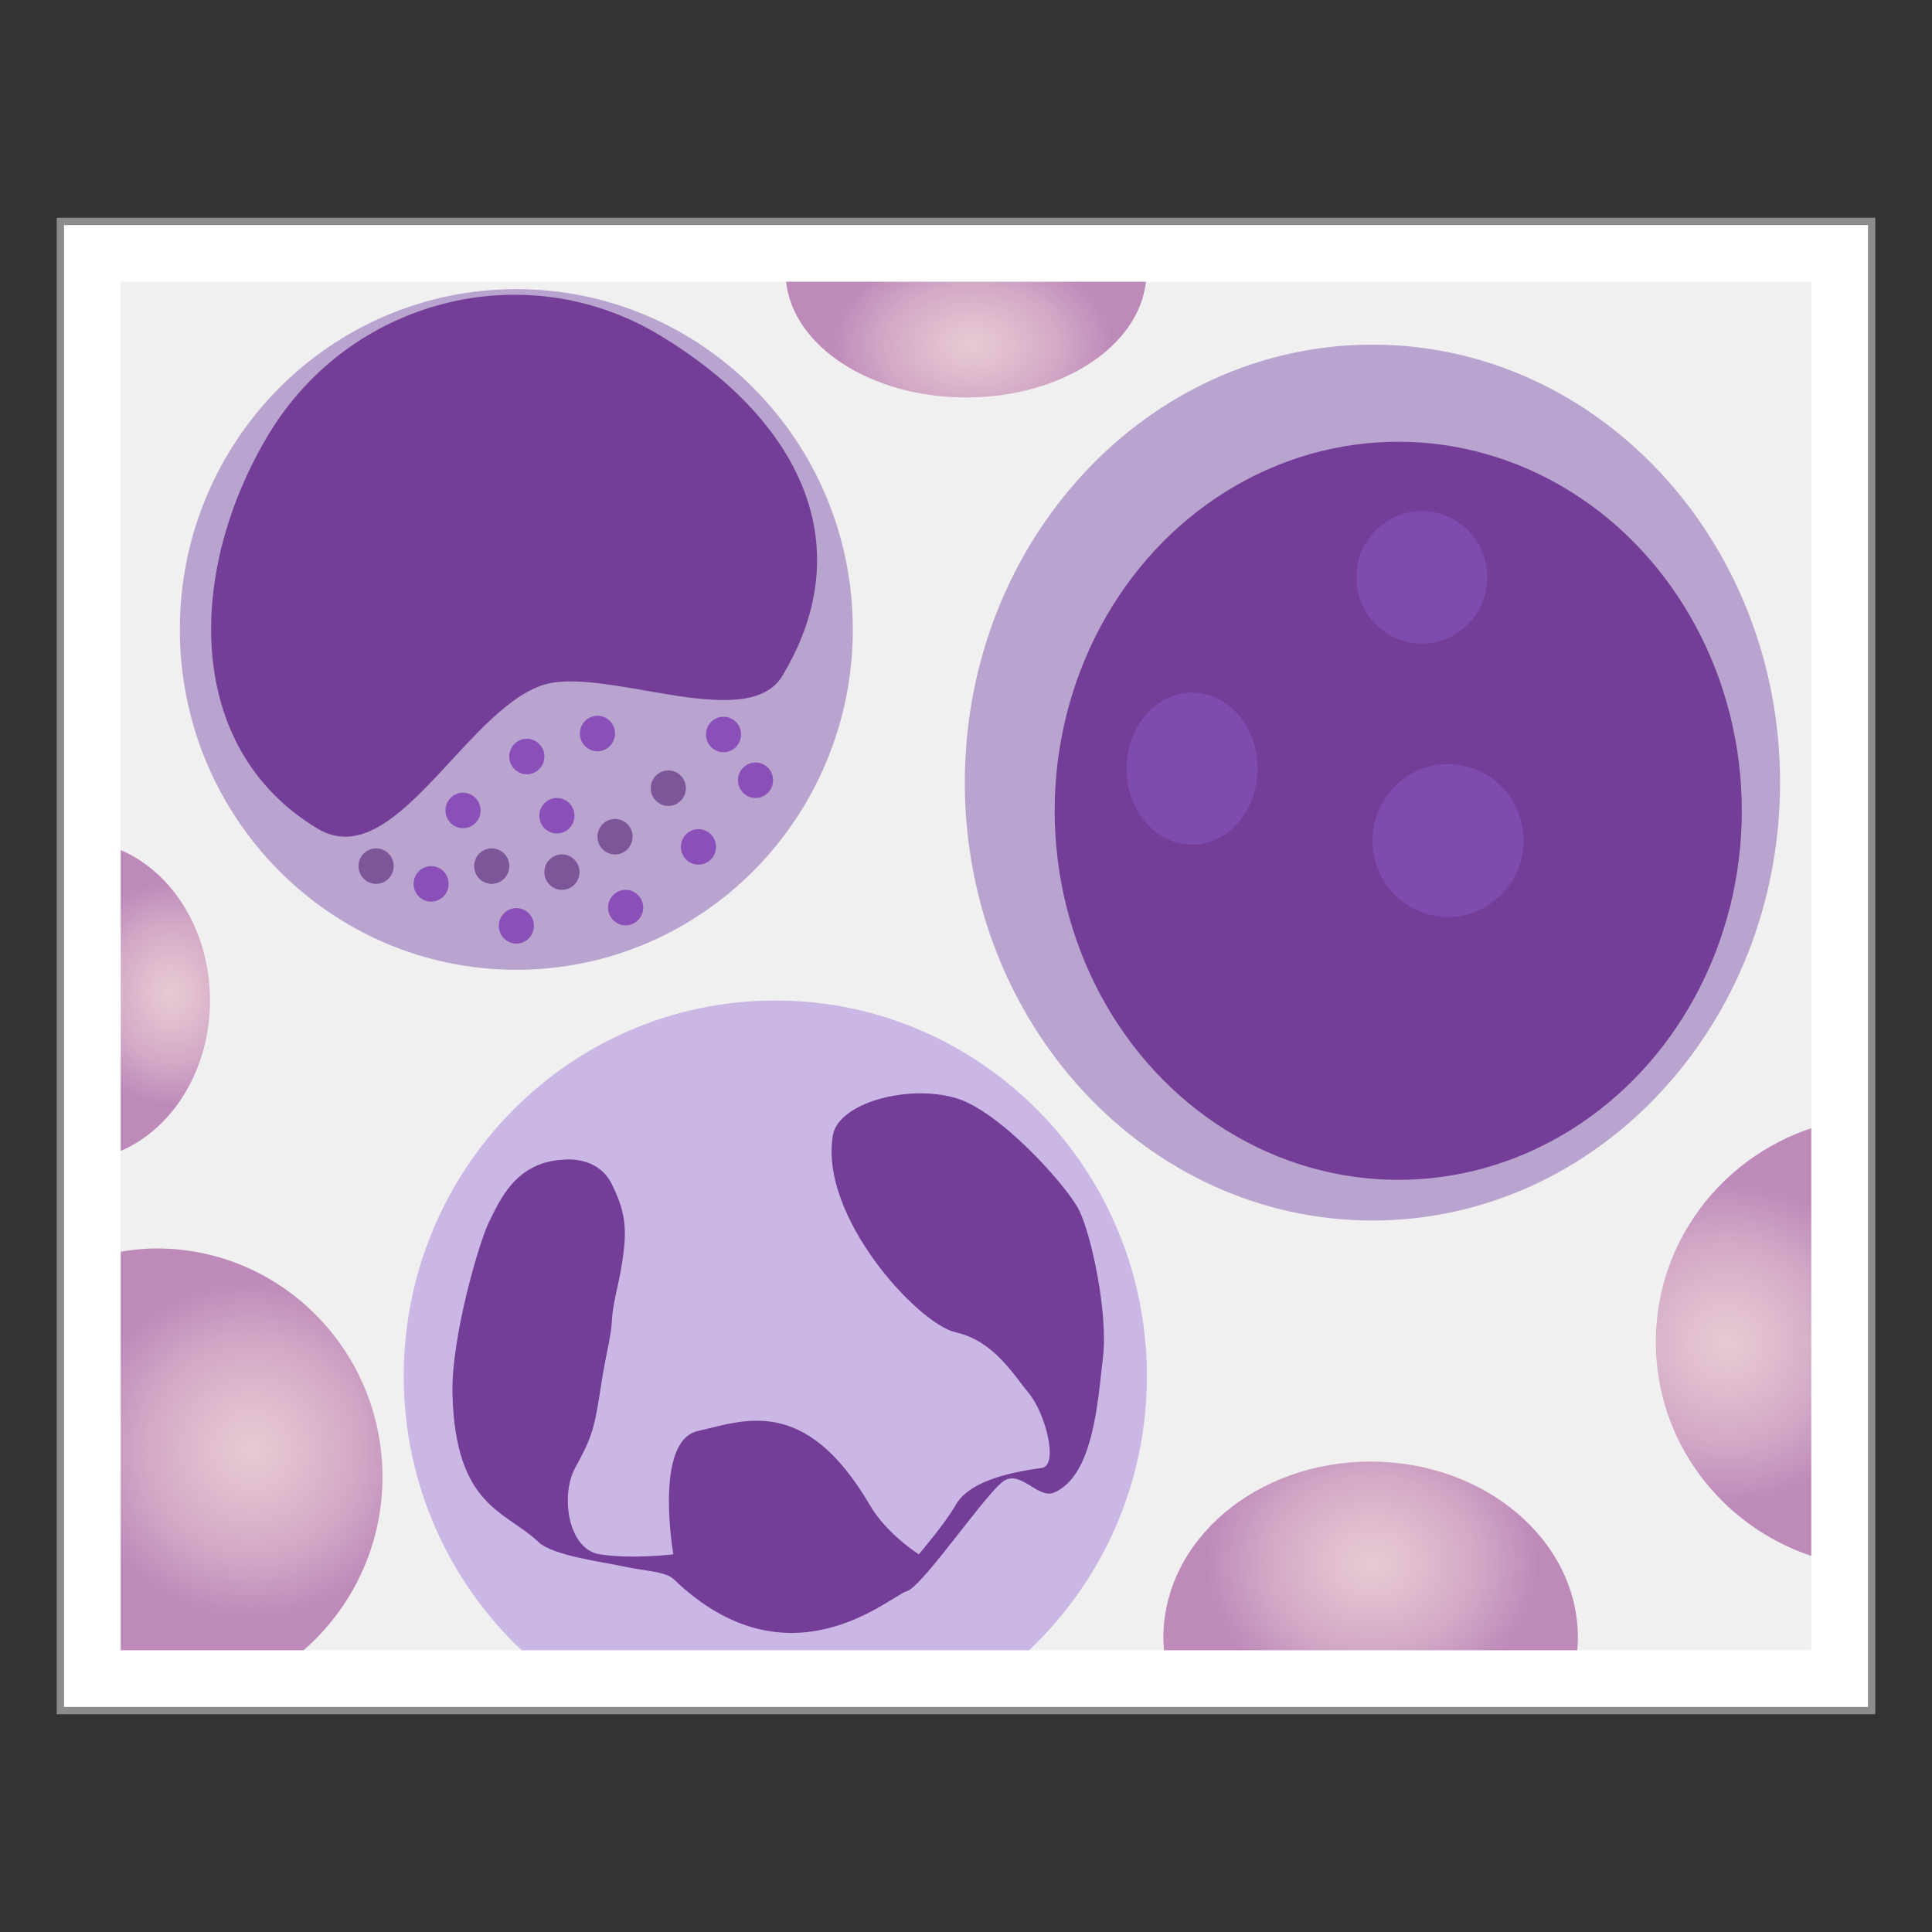
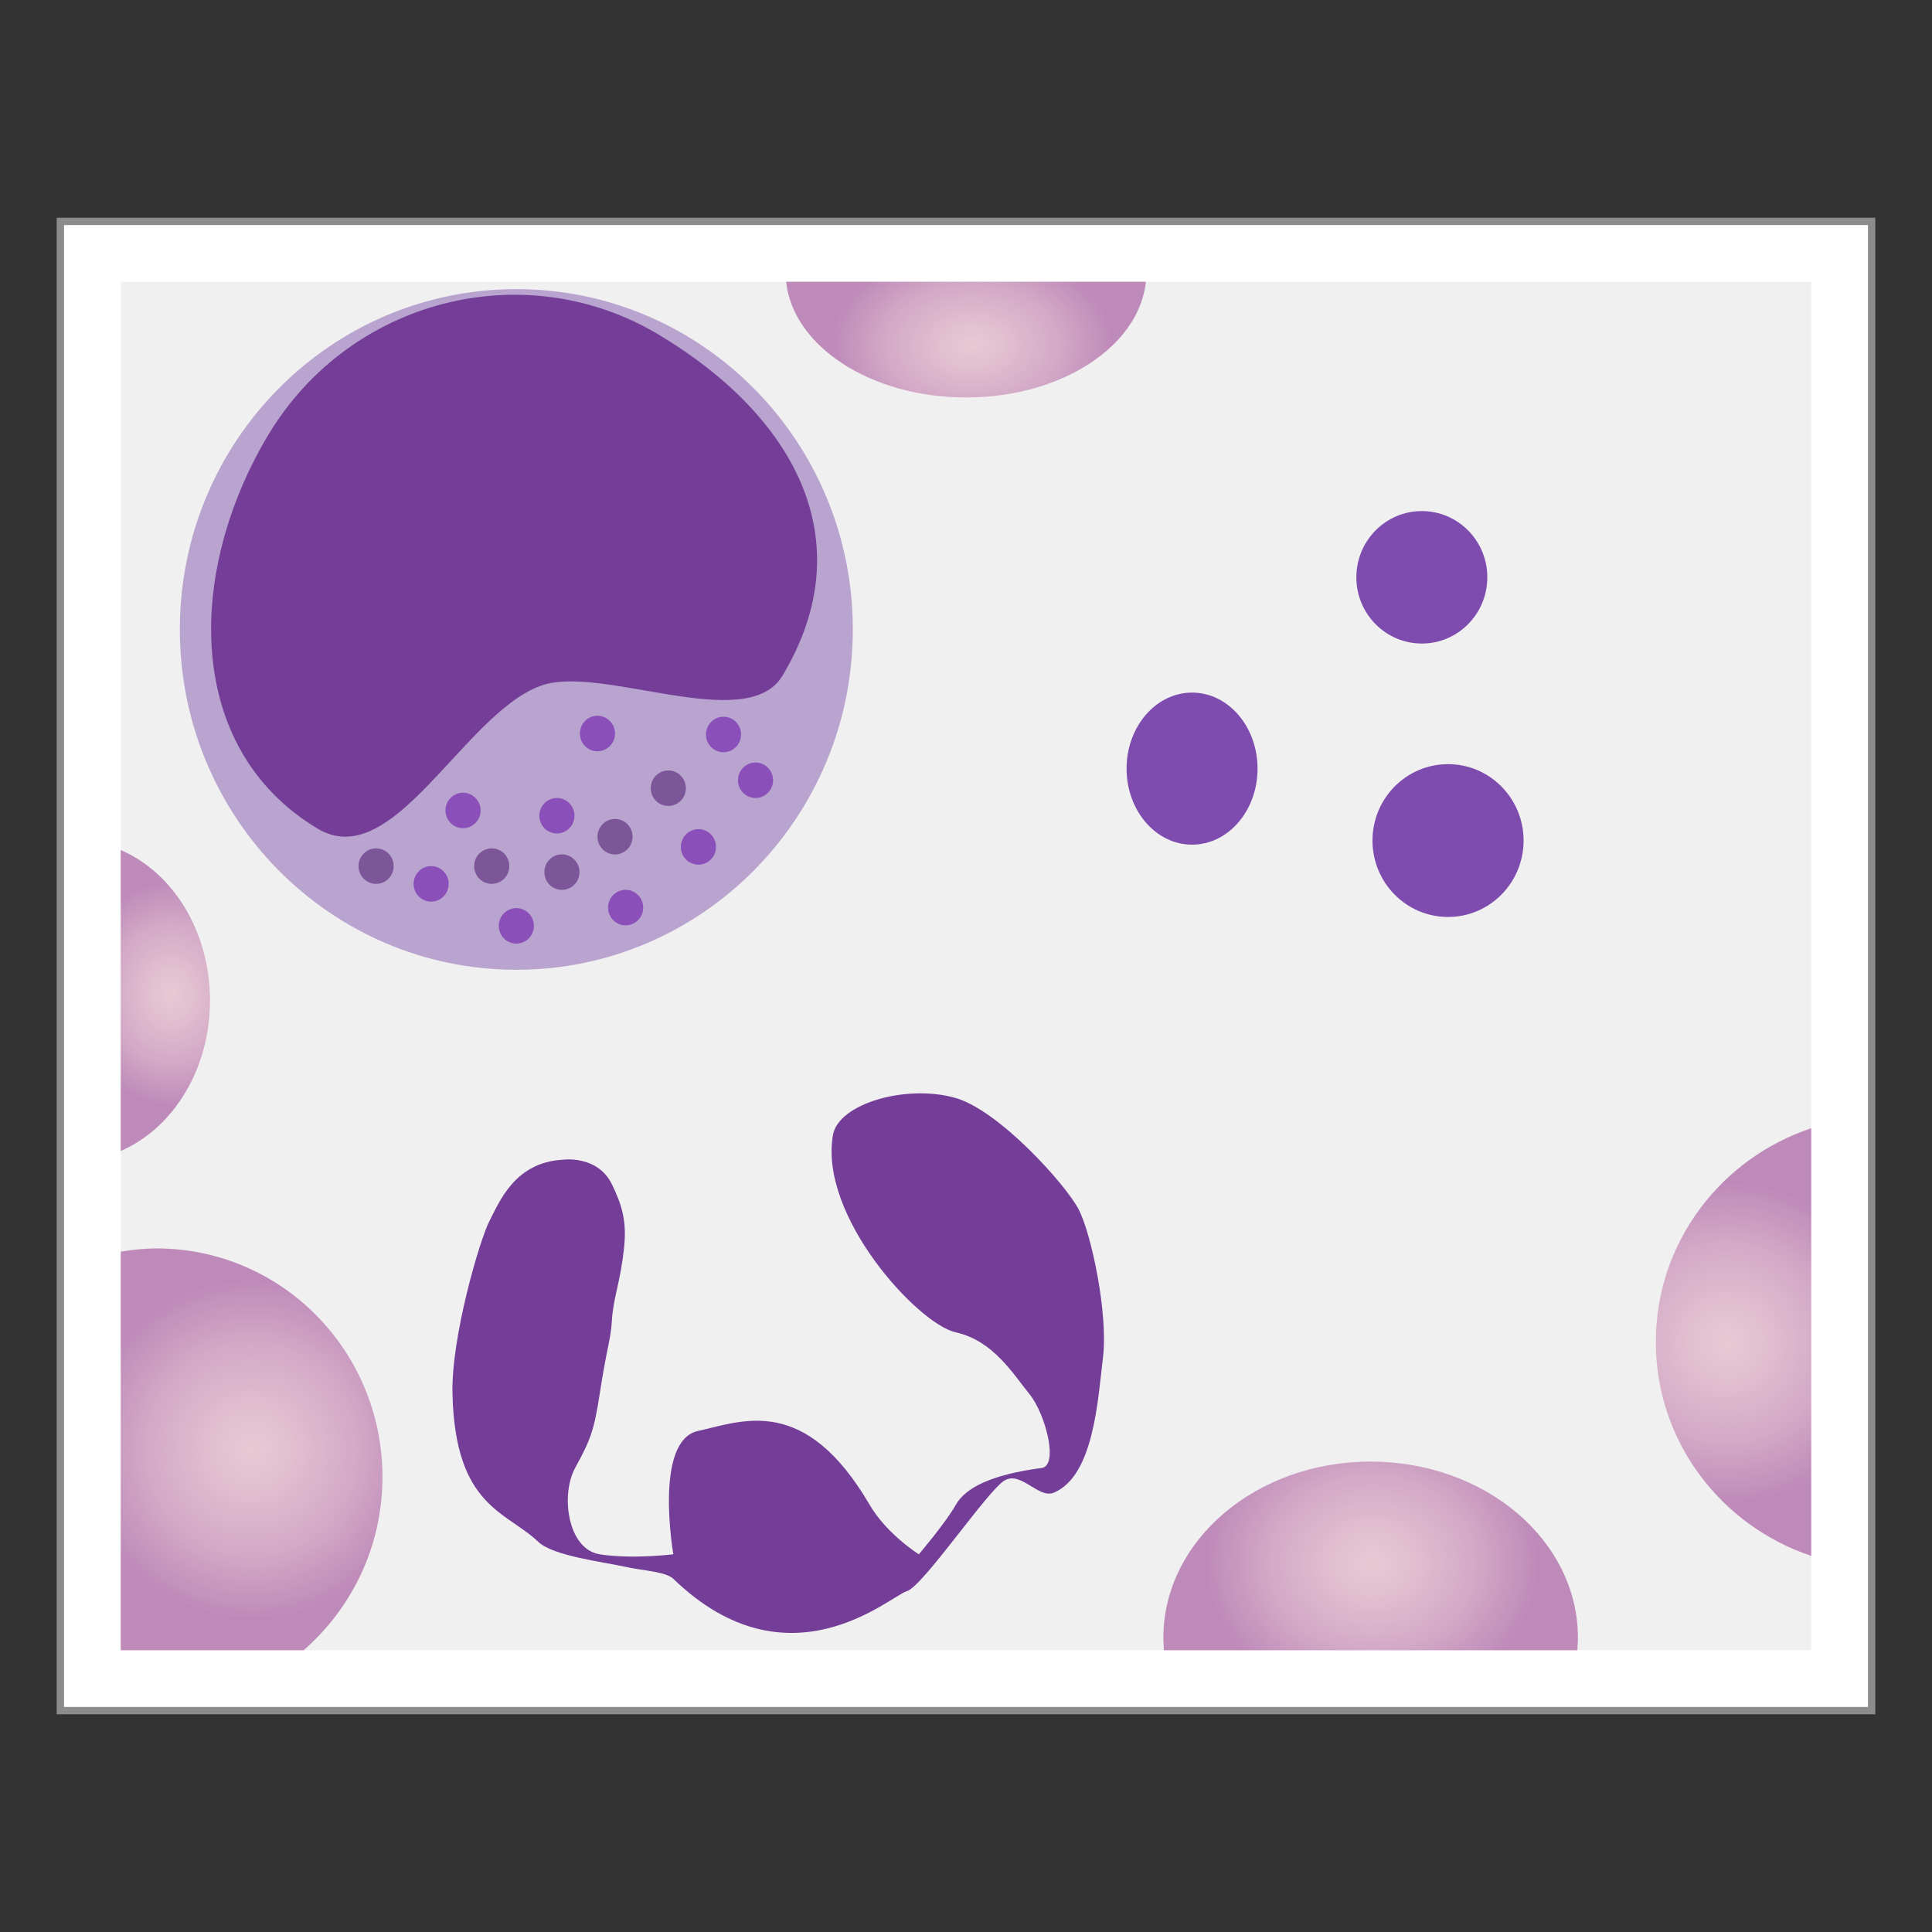
<svg xmlns="http://www.w3.org/2000/svg" version="1.1" id="Layer_1" x="0px" y="0px" width="96px" height="96px" viewBox="0 0 96 96" enable-background="new 0 0 96 96" xml:space="preserve">
  <rect x="0" y="0" width="96" height="96" fill="#333333" stroke="none" />
  <rect x="3" y="11" fill="#FFFFFF" stroke="#8C8C8C" stroke-width="0.364" stroke-miterlimit="10" width="90" height="74" />
  <rect x="6" y="14" fill="#F1F0F0" width="84" height="68" />
  <radialGradient id="SVGID_1_" cx="1083.357" cy="1563.735" r="7.417" gradientTransform="matrix(1.115 0 0 0.948 -1139.764 -1404.737)" gradientUnits="userSpaceOnUse">
    <stop offset="0" style="stop-color:#E8C9D4" />
    <stop offset="0.24" style="stop-color:#E1BFCF" />
    <stop offset="0.631" style="stop-color:#D2A8C6" />
    <stop offset="1" style="stop-color:#BE8ABA" />
  </radialGradient>
  <path fill="url(#SVGID_1_)" d="M68.102,72.625c-5.688,0-10.296,3.923-10.296,8.763c0,0.208,0.018,0.405,0.027,0.612h20.543  c0.015-0.207,0.029-0.404,0.029-0.612C78.414,76.548,73.797,72.625,68.102,72.625z" />
  <radialGradient id="SVGID_2_" cx="12.518" cy="72.017" r="8.436" gradientUnits="userSpaceOnUse">
    <stop offset="0" style="stop-color:#E8C9D4" />
    <stop offset="0.24" style="stop-color:#E1BFCF" />
    <stop offset="0.631" style="stop-color:#D2A8C6" />
    <stop offset="1" style="stop-color:#BE8ABA" />
  </radialGradient>
  <path fill="url(#SVGID_2_)" d="M19.005,73.393c0-6.277-5.026-11.359-11.222-11.359c-0.609,0-1.201,0.066-1.783,0.16V82h9.086  C17.475,79.915,19.005,76.84,19.005,73.393z" />
  <radialGradient id="SVGID_3_" cx="1098.098" cy="1538.794" r="8.677" gradientTransform="matrix(0.804 0 0 0.556 -834.569 -838.432)" gradientUnits="userSpaceOnUse">
    <stop offset="0" style="stop-color:#E8C9D4" />
    <stop offset="0.24" style="stop-color:#E1BFCF" />
    <stop offset="0.631" style="stop-color:#D2A8C6" />
    <stop offset="1" style="stop-color:#BE8ABA" />
  </radialGradient>
  <path fill="url(#SVGID_3_)" d="M39.061,14c0.345,3.218,4.219,5.75,8.942,5.75c4.728,0,8.593-2.532,8.936-5.75H39.061z" />
  <radialGradient id="SVGID_4_" cx="1147.514" cy="1547.526" r="7.939" gradientTransform="matrix(-4.397366e-08 -1.006 1.017 -4.446322e-08 -1488.026 1221.125)" gradientUnits="userSpaceOnUse">
    <stop offset="0" style="stop-color:#E8C9D4" />
    <stop offset="0.24" style="stop-color:#E1BFCF" />
    <stop offset="0.631" style="stop-color:#D2A8C6" />
    <stop offset="1" style="stop-color:#BE8ABA" />
  </radialGradient>
  <path fill="url(#SVGID_4_)" d="M90,77.312V56.061c-4.488,1.494-7.723,5.682-7.723,10.623C82.277,71.619,85.512,75.812,90,77.312z" />
  <radialGradient id="SVGID_5_" cx="1043.987" cy="1567.799" r="5.501" gradientTransform="matrix(0.861 0 0 1.017 -890.365 -1545.073)" gradientUnits="userSpaceOnUse">
    <stop offset="0" style="stop-color:#E8C9D4" />
    <stop offset="0.24" style="stop-color:#E1BFCF" />
    <stop offset="0.631" style="stop-color:#D2A8C6" />
    <stop offset="1" style="stop-color:#BE8ABA" />
  </radialGradient>
  <path fill="url(#SVGID_5_)" d="M6,42.238V57.19c2.584-1.115,4.434-4.036,4.434-7.474C10.434,46.273,8.585,43.351,6,42.238z" />
  <g>
-     <path fill="#B9A4CF" d="M88.451,38.883c0,12.021-9.07,21.764-20.255,21.764c-11.19,0-20.255-9.743-20.255-21.764   c0-12.014,9.064-21.758,20.255-21.758C79.383,17.126,88.451,26.869,88.451,38.883z" />
-     <ellipse fill="#743E98" cx="69.478" cy="40.288" rx="17.072" ry="18.338" />
    <ellipse fill="#7E4BAF" cx="70.65" cy="28.686" rx="3.254" ry="3.291" />
    <ellipse fill="#7E4BAF" cx="59.233" cy="38.193" rx="3.254" ry="3.778" />
    <ellipse fill="#7E4BAF" cx="71.952" cy="41.767" rx="3.754" ry="3.797" />
  </g>
  <g>
    <path fill="#B9A4CF" d="M42.376,31.275c0,9.342-7.487,16.913-16.72,16.913c-9.237,0-16.72-7.571-16.72-16.913   c0-9.336,7.483-16.908,16.72-16.908C34.892,14.368,42.376,21.938,42.376,31.275z" />
    <path fill="#743E98" d="M32.745,16.636c6.676,4.001,10.18,10.193,6.133,16.944c-1.771,2.954-9.008-0.589-11.999,0.491   c-3.845,1.387-7.338,9.357-11.094,7.106c-6.676-4.002-6.503-12.814-2.456-19.565C17.376,14.861,26.069,12.633,32.745,16.636z" />
    <ellipse fill="#7C5699" cx="30.56" cy="41.575" rx="0.872" ry="0.882" />
    <ellipse fill="#8B4FBA" cx="35.951" cy="36.496" rx="0.872" ry="0.882" />
    <ellipse fill="#8B4FBA" cx="27.672" cy="40.533" rx="0.873" ry="0.882" />
    <ellipse fill="#8B4FBA" cx="29.687" cy="36.448" rx="0.873" ry="0.882" />
    <ellipse fill="#8B4FBA" cx="34.705" cy="42.082" rx="0.873" ry="0.882" />
    <ellipse fill="#8B4FBA" cx="23.008" cy="40.271" rx="0.873" ry="0.882" />
    <ellipse fill="#8B4FBA" cx="25.657" cy="46.005" rx="0.872" ry="0.882" />
-     <ellipse fill="#8B4FBA" cx="26.178" cy="37.591" rx="0.873" ry="0.882" />
    <ellipse fill="#8B4FBA" cx="31.087" cy="45.098" rx="0.873" ry="0.882" />
    <ellipse fill="#8B4FBA" cx="21.423" cy="43.919" rx="0.872" ry="0.882" />
    <ellipse fill="#8B4FBA" cx="37.542" cy="38.77" rx="0.872" ry="0.882" />
    <ellipse fill="#7C5699" cx="33.208" cy="39.165" rx="0.873" ry="0.882" />
    <ellipse fill="#7C5699" cx="27.922" cy="43.335" rx="0.873" ry="0.882" />
    <ellipse fill="#7C5699" cx="24.434" cy="43.037" rx="0.873" ry="0.882" />
    <ellipse fill="#7C5699" cx="18.688" cy="43.037" rx="0.873" ry="0.882" />
  </g>
-   <path fill="#CBB7E5" d="M38.525,49.714c-10.2,0-18.463,8.36-18.463,18.671c0,5.377,2.258,10.208,5.852,13.615h25.221  c3.595-3.407,5.854-8.238,5.854-13.615C56.988,58.074,48.723,49.715,38.525,49.714z" />
  <path fill-rule="evenodd" clip-rule="evenodd" fill="#743E98" d="M27.968,57.625c0,0,1.721-0.246,2.439,1.225  c0.487,0.997,0.733,1.804,0.611,3.063c-0.172,1.751-0.542,2.543-0.611,3.676c-0.062,1.024-0.235,1.244-0.609,3.676  c-0.282,1.832-0.458,2.281-1.221,3.678c-0.73,1.337-0.373,4.034,1.221,4.289c1.592,0.255,3.66,0,3.66,0s-0.987-5.638,1.22-6.127  c2.208-0.489,5.311-1.851,8.54,3.677c0.854,1.46,2.44,2.45,2.44,2.45s1.344-1.583,1.83-2.45c0.484-0.867,1.803-1.515,4.27-1.839  c0.863-0.113,0.193-2.694-0.609-3.678c-0.804-0.981-1.784-2.647-3.66-3.062c-1.875-0.417-6.805-5.771-6.1-9.805  c0.275-1.574,3.68-2.54,6.1-1.838c2.165,0.626,5.455,4.291,6.099,5.514c0.646,1.223,1.478,5.23,1.221,7.354  c-0.257,2.122-0.453,5.895-2.439,6.74c-0.763,0.322-1.612-1.069-2.439-0.614c-0.828,0.456-4.079,5.295-4.88,5.516  c-0.801,0.22-5.86,4.917-11.589-0.614c-0.385-0.371-1.502-0.402-2.439-0.612c-1.001-0.224-3.544-0.53-4.27-1.225  c-1.603-1.533-4.132-1.725-4.27-7.354c-0.07-2.85,1.374-7.703,1.83-8.578C24.818,59.712,25.576,57.757,27.968,57.625z" />
</svg>